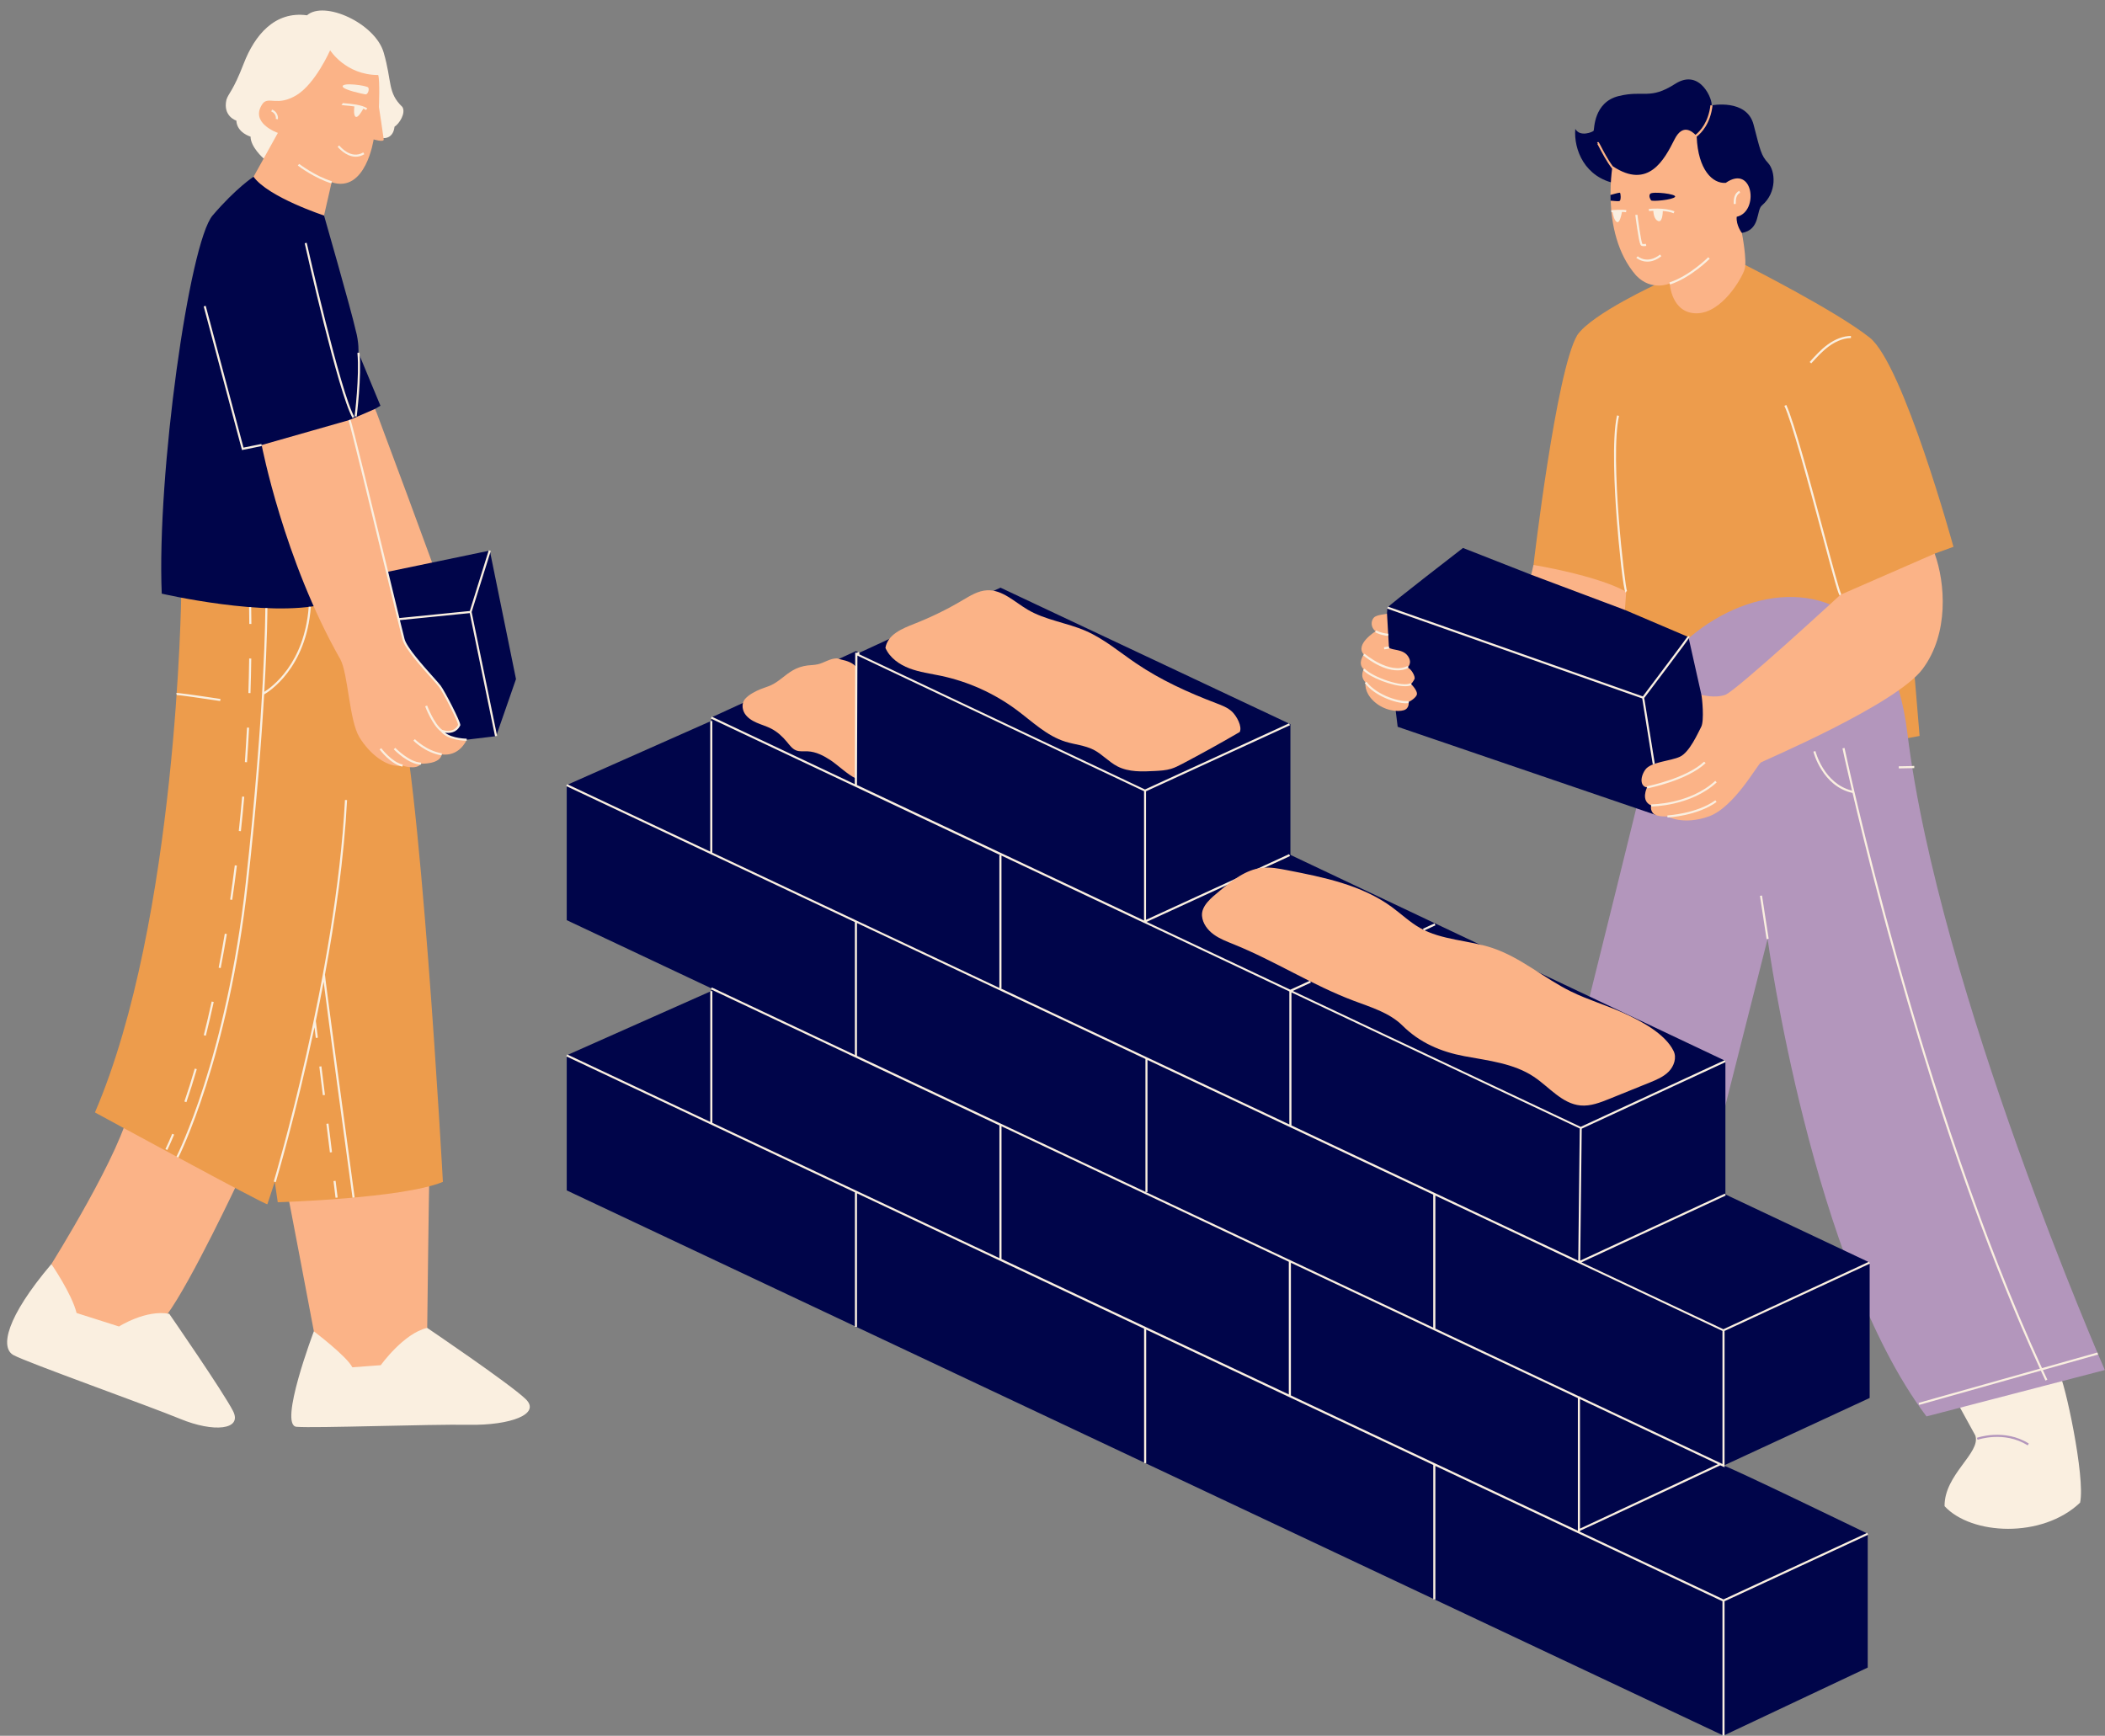
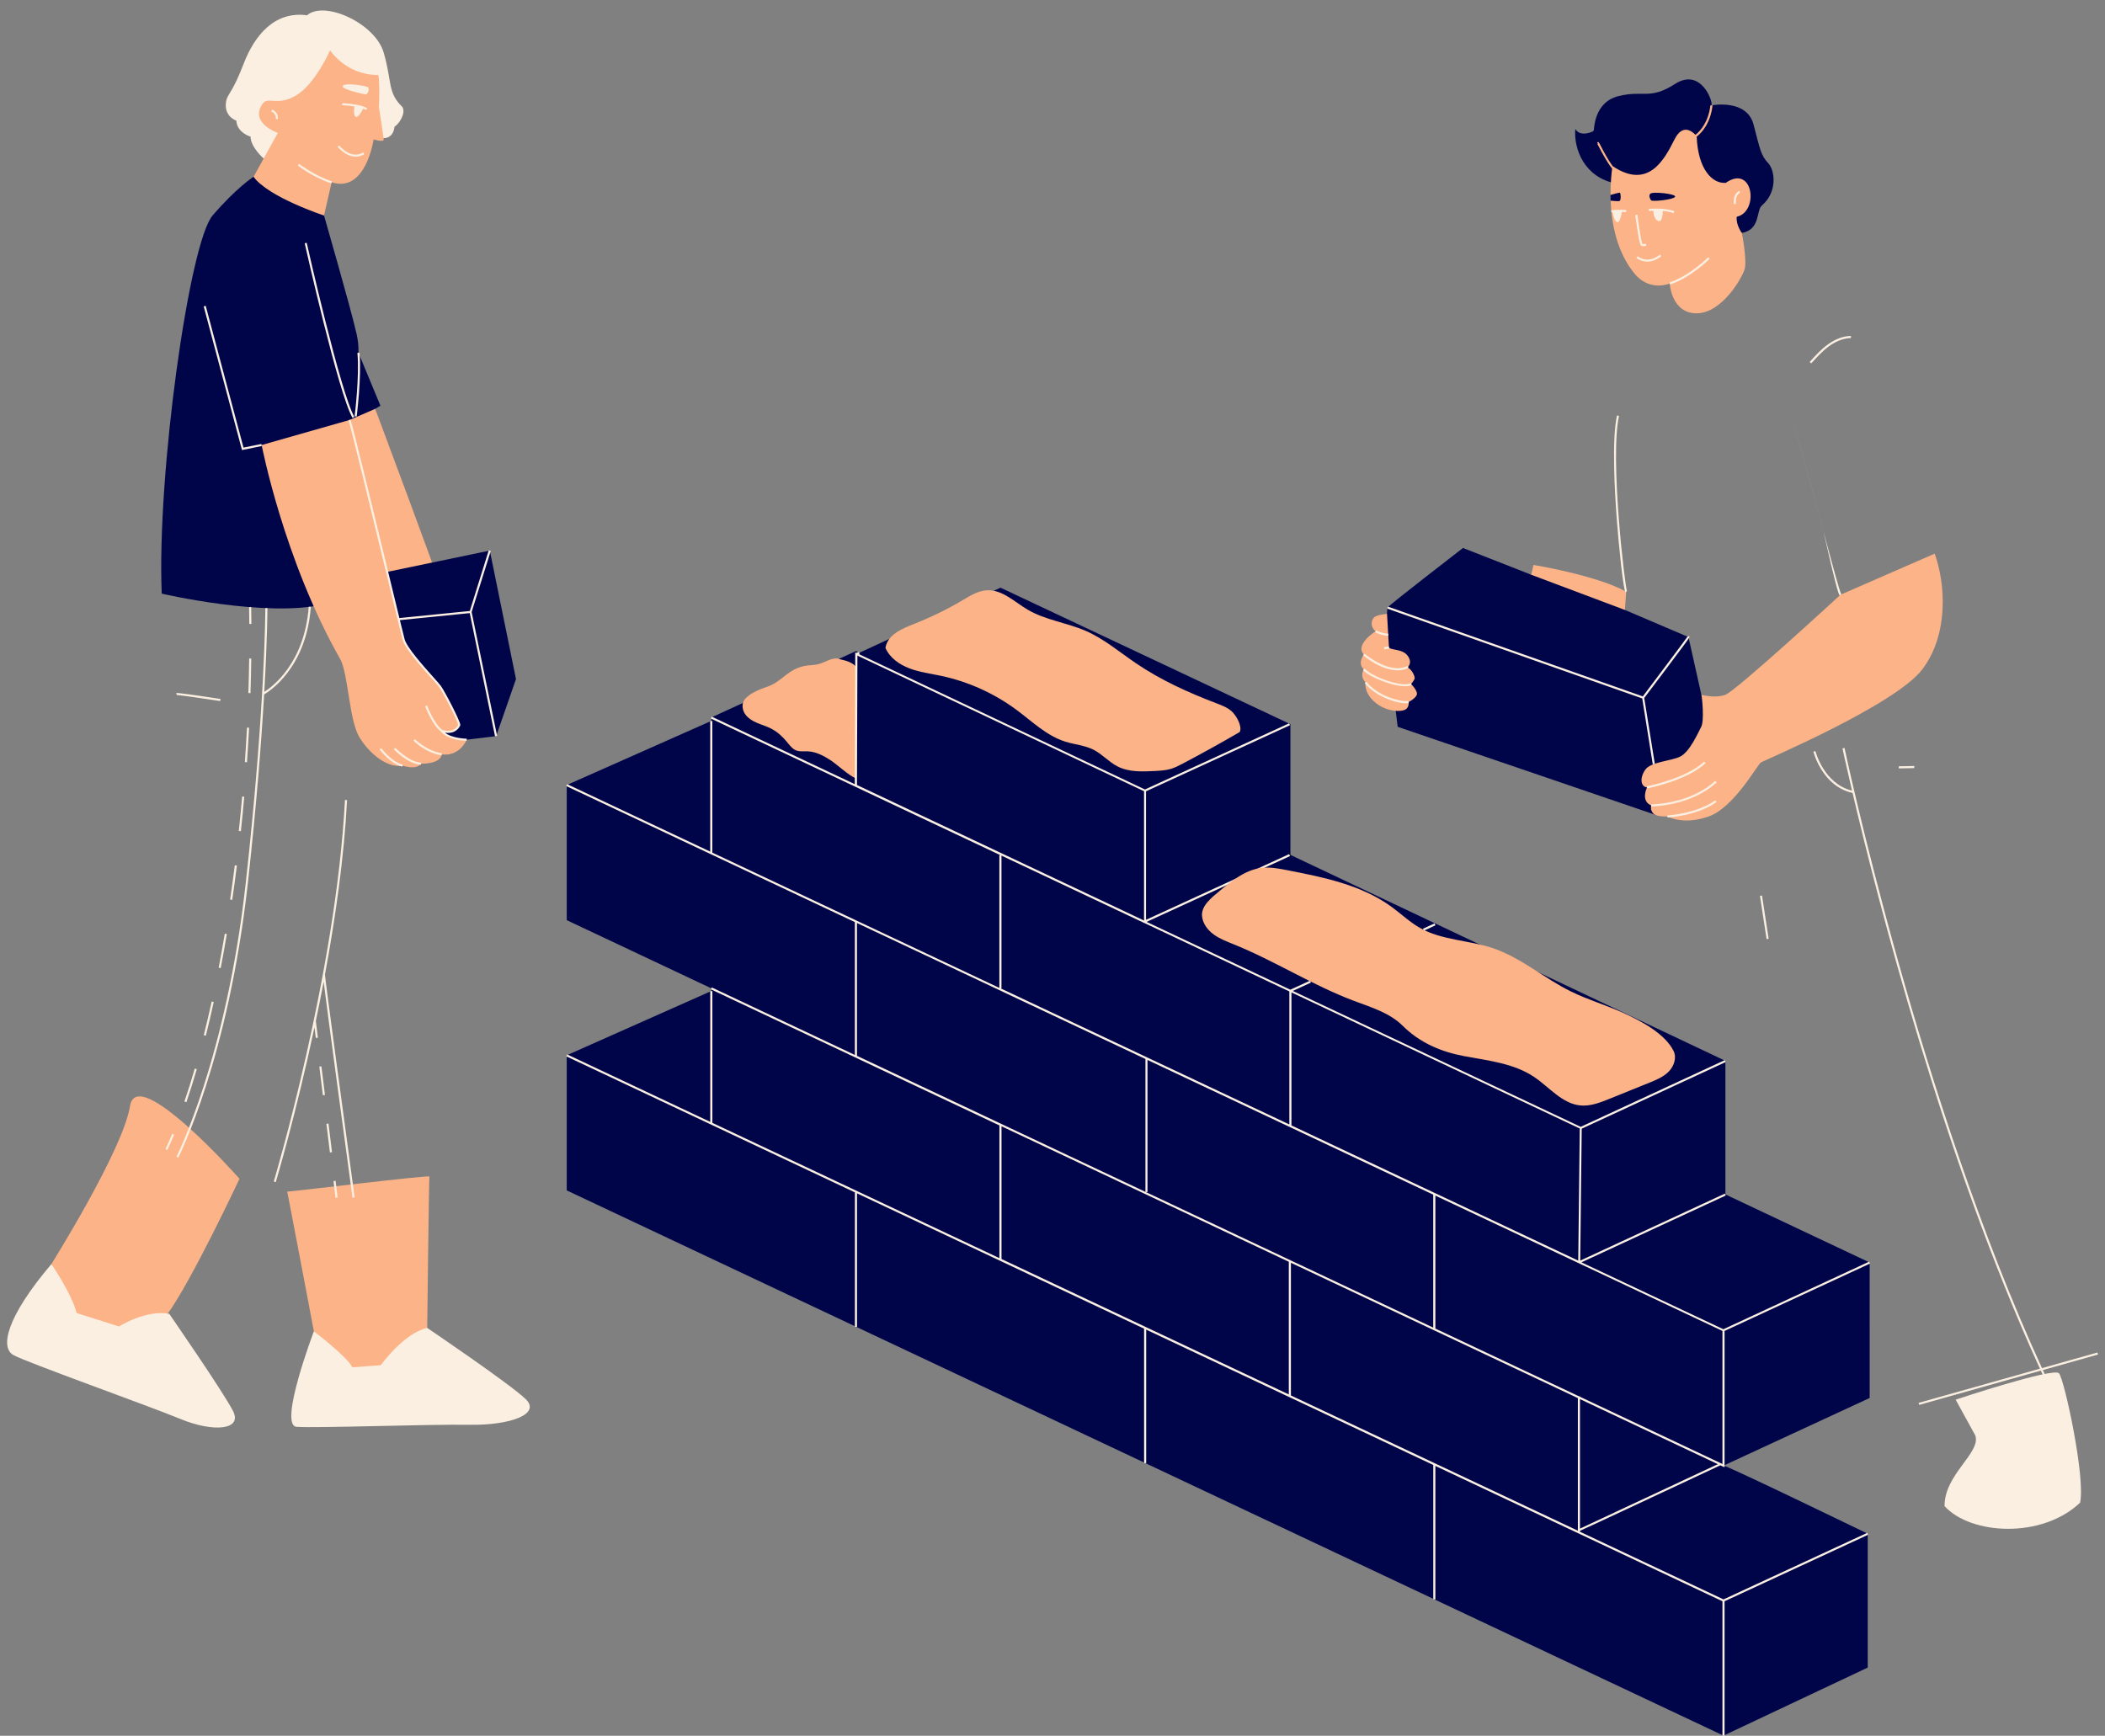
<svg xmlns="http://www.w3.org/2000/svg" fill="#000000" height="413" preserveAspectRatio="xMidYMid meet" version="1" viewBox="-1.7 -2.5 500.8 413.0" width="500.8" zoomAndPan="magnify">
  <rect x="-1.7" y="-2.5" width="500.8" height="413.0" fill="#808080" stroke="none" />
  <g id="change1_1">
    <path d="M72.97,314.26c0,0-6.31-33.4-6.36-33.24s33.97-4.01,33.85-3.58c-0.11,0.42-0.52,36.03-0.52,36.03 s2.08,21.34-11.3,16.46C75.27,325.04,72.97,314.26,72.97,314.26z M16.52,318.18c4.7,7.91,15.69-0.01,21.46-7.8 s17.3-32.41,17.3-32.41s-24.44-27.6-26.05-17.29s-18.71,37.6-18.71,37.6C11.05,298.31,11.82,310.27,16.52,318.18z" fill="#fbb387" />
  </g>
  <g id="change2_1">
    <path d="M493.17,355.04c-9.02,8.6-25.92,7.72-32.24,0.83c-0.08-7.57,8.7-12.67,7.32-16.81l-4.68-8.53 c0,0,23.33-7.76,24.59-6.27C489.44,325.75,494.49,349.08,493.17,355.04z M88.76,30.29c3.26,0.63,3.39-2.63,3.39-2.63 c1.14-0.7,2.77-3.27,1.88-4.71c-3.58-3.42-2.42-5.98-4.45-12.95C87.55,3.02,75.44-2.47,71.34,1.14 c-7.68-1.06-12.45,4.75-15.04,11.44c-2.58,6.69-3.58,6.98-4.13,8.65c-0.91,3.96,2.36,4.97,2.36,4.97c0.14,2.9,3.38,3.81,3.38,3.81 c0,2.45,3.01,5.11,3.01,5.11C65.76,38.08,85.5,29.67,88.76,30.29z M38.57,310.11c-5.55-1.07-11.96,3.01-11.96,3.01l-10.09-3.21 c-1.14-4.6-6-11.64-6-11.64c-10.8,12.75-12.22,19.9-9.01,21.66s31.81,11.94,39.7,15.19c7.88,3.25,14.82,2.63,12.54-1.87 C51.47,328.76,38.57,310.11,38.57,310.11z M99.94,313.46c-5.6,1.25-11.05,8.87-11.05,8.87l-6.76,0.5c-1.38-2.68-9.16-8.56-9.16-8.56 s-8.47,22.35-4.13,22.72c4.34,0.36,31.51-0.64,41.13-0.48s17.18-2.51,13.37-6.14C119.54,326.72,99.94,313.46,99.94,313.46z" fill="#faefe0" />
  </g>
  <g id="change3_1">
-     <path d="M74.38,130.93c0,0,12.33,15.71,18.04,30.95c5.71,15.24,11.25,116.83,11.25,116.83 c-9.6,3.98-39.29,4.85-39.29,4.85l-0.71-4.85c0,0-1.62,4.9-1.76,5.32c-0.14,0.42-41.02-21.84-41.02-21.84 c19.65-45.75,20.53-123.44,20.53-123.44L74.38,130.93z M370.28,149.45c0,0,26.41,26.59,41.81,27.57c15.4,0.98,42.9-4.41,42.9-4.41 l-2.05-24.68l5.65-18.71l4.46-1.61c0,0-11.93-43.39-19.91-49.76c-7.99-6.38-29.61-17.29-29.61-17.29l-20.75,4.38 c0,0-15.67,7.17-19.21,12.26c-5.05,8.4-10.43,54.71-10.43,54.71L370.28,149.45z" fill="#ed9c4c" />
-   </g>
+     </g>
  <g id="change4_1">
-     <path d="M499.06,323.48l-42.43,11.04c-27.31-36.26-37.8-113.62-37.8-113.62L389.7,335.79c0,0-38.8-4.22-37.64-5.26 c1.16-1.04,36.21-143.51,36.21-143.51c-13.77-38.88,56.38-76.28,63.81-15.14S499.06,323.48,499.06,323.48z M468.62,339.61l0.17,0.47 c0.06-0.02,6.3-2.21,11.92,1.32l0.27-0.42C475.15,337.31,468.69,339.59,468.62,339.61z" fill="#b396bc" />
-   </g>
+     </g>
  <g id="change5_1">
    <path d="M36.78,138.75c-1.19-28.34,6.54-83.47,12.1-89.98s9.74-9.22,9.74-9.22s5.28-0.13,6.6-0.7 c1.32-0.57,10.17,9.92,10.17,9.92s6.49,22.61,7.52,27.28c0.83,2.94,0.67,5.38,0.67,5.38l5.23,12.61l-1.25,0.73 c0,0,4.03,13.94-8.92,14.65s-3.25,31.85-3.25,31.85C61.68,144.54,36.78,138.75,36.78,138.75z" fill="#00054a" />
  </g>
  <g id="change1_2">
    <path d="M81.46,97.43l6.1-2.65c0,0,15.6,41.71,15.44,42.07c-0.16,0.36-13.15,14.97-19.53,2.95 S81.46,97.43,81.46,97.43z" fill="#fbb387" />
  </g>
  <g id="change5_2">
    <path d="M443.11,330.13l-34.77,16.1c0.46-0.21,34.31,16.2,34.31,16.2v31.85l-34.31,16.19L133.13,280.74v-32.15 l34.4-15.29v-0.64l-34.4-16.22v-32.15l34.4-15.26v-0.82l34.4-15.79l0.83,0.39l33.57-15.48l68.97,32.48v31.1l103.49,49.01v31.78 l34.32,16.2V330.13z M88.49,133.98c0,0,2.55,30.32,8.85,35.45c6.29,5.14,12.01,4.07,12.01,4.07l6.99-0.84l4.72-13.58l-6.23-30.58 L88.49,133.98z M382.84,41.18c-0.33,0.02-0.54,0.05-0.52,0.09c0.12,0.26-0.81,2.71-0.87,2.61l0.03,1.4c0,0,5.95,3.43,9.88,2.2 c0.98-0.31,1.51-0.84,1.74-1.48c7.54,3.44,16.99,7.39,19.6,6.93c4.52-0.8,3.35-5.45,4.82-6.58c3.61-3.11,3.15-8.19,1.44-10.05 s-1.85-2.95-3.47-9.16c-1.62-6.21-10-4.57-10-4.57c0.38-1.08-2.62-8.99-8.66-5.11c-6.04,3.87-7.4,1.43-13.41,2.89 c-6.01,1.46-5.8,7.96-5.97,8.25s-3.25,1.6-4.37-0.43C372.66,33.11,375.36,39.8,382.84,41.18z M328.76,153.6l2.06,16.83l61.51,21.01 c0,0,15.72-5.71,17.61-12.53c1.89-6.82-6.86-16.08-6.86-16.08L400,149.08l-15.12-6.45l-4.04-5.2l-18.25-3.18l-16.23-6.37 c0,0-17.94,13.85-17.98,14.21c-0.03,0.36-0.1,1.35-0.1,1.35s-2.65,5.09-2.47,7.99C326.01,154.34,328.76,153.6,328.76,153.6z" fill="#00054a" />
  </g>
  <g id="change1_3">
    <path d="M395.55,64.95c0,0,0.37,7.11,6.39,7.1c6.02-0.02,10.78-8.37,11.42-10.47s-0.65-8.64-0.65-8.64 s-1.42-1.84-1.23-3.86c5.4-1.19,3.94-12.63-2.61-8.07c-3.11,0.24-6.59-3.08-6.91-10.99c1.22-0.96,3.26-3.15,3.77-7.42l-0.5-0.06 c-0.48,4-2.4,6.12-3.55,7.04c-0.76-0.73-3.03-2.82-5,1.1c-2.4,4.78-6.21,12.02-14.68,6.38c-1.15-1.54-2.28-3.72-2.87-4.85 c-0.5-0.95-0.5-0.95-0.71-0.9l-0.19,0.25h0.26l0.01,0.02l-0.19,0.14c0.04,0.06,0.21,0.38,0.39,0.72c0.63,1.21,1.87,3.59,3.14,5.19 c-0.14,1.05-0.4,3.34-0.38,6.25c0.02,0.01,0.03,0,0.03,0s1.95-0.57,2.18-0.53c0.23,0.04,0.31,1.68,0,1.93 c-0.31,0.25-1.97-0.1-2.18,0c0.21,5.47,1.5,12.56,6.06,17.77C391.22,66.9,395.55,64.95,395.55,64.95z M391.11,45.17 c-0.24-0.34-0.62-1.06-0.21-1.56c0.51-0.62,6.45,0.03,5.9,0.74S391.35,45.5,391.11,45.17z M334.01,160.26c0,0,1.81,1.75,1.31,2.68 c-0.5,0.93-1.9,1.59-1.9,1.59s0.28,1.52-1.15,1.96s-4.65,0.15-7.11-2.12s-1.99-4.51-1.99-4.51c-1.47-1.48-0.41-3.1-0.41-3.1 c-1.6-1.42,0-3.53,0-3.53c-2.2-2.44,2.81-5.52,2.81-5.52c-1.18-0.89-1.17-2.46-0.41-3.26c0.76-0.8,3.14-0.74,3.12-1 c-0.01-0.25,0.47,8.15,0.47,8.15c0.8,0.68,3.31,0.28,4.51,2.01c1.19,1.73-0.13,2.73-0.13,2.73c0.87,0.19,1.97,2.13,1.69,2.73 C334.56,159.65,334.01,160.26,334.01,160.26z M455.69,156.7c-6.34,8.47-37.54,21.68-38.43,22.2c-0.89,0.53-6.36,10.72-12.45,12.87 c-6.09,2.15-9.82-0.01-9.82-0.01s-2.56,0.16-3.36-0.71c-0.81-0.86-0.5-1.91-0.5-1.91c-2.59-1.09-0.98-4.29-0.98-4.29 c-1.54-0.17-1.77-2.22-0.46-4.16c1.31-1.94,6.01-2.07,8.29-3.14c2.29-1.07,4.28-5.65,5.05-7.1c0.77-1.44,0.22-7.07,0.04-7.63 c0,0,3.15,0.9,5.7,0c2.54-0.9,27.39-23.8,27.39-23.8l22.42-9.79C461.1,136.19,462.03,148.23,455.69,156.7z M363.13,131.92 c0,0,15.01,2.44,22.06,6.37l-0.31,4.34l-22.29-8.38L363.13,131.92z M75.39,48.78c0,0-13.23-4.34-16.77-9.22l5.79-10.44 c0,0-6.93-2.37-3.58-7.02c1.42-1.7,3.45,0.78,7.98-1.94c4.53-2.72,8.03-10.7,8.03-10.7s3.69,5.89,11.44,5.89 c0.43,1.3,0.17,7.61,0.17,7.61s1.07,6.95,1.14,7.71c0.07,0.76-2.4,0-2.4,0s-1.85,12.87-9.99,10.2L75.39,48.78z M109.35,173.51 c-2.12,4.33-5.96,3.48-5.96,3.48c-0.34,2.4-4.91,2.22-4.91,2.22c-1.13,1.63-4.4,0.46-4.4,0.46c-3.64,0.64-7.92-2.83-10.31-6.82 c-2.39-3.98-2.63-14.97-4.49-18.46c-13.48-23.67-18.73-51-18.73-51l20.91-5.96c0.65,1.53,12.1,49.39,12.87,52.22 c0.77,2.82,7.62,9.77,8.65,11.18s4.59,8.34,4.61,9.18c-1.23,2.53-4.19,1.37-4.19,1.37C105.02,173.53,109.35,173.51,109.35,173.51z M202.04,156.26l-0.11,26.46c-1.8-0.77-4.43-3.29-6.07-4.36c-1.64-1.07-3.45-2.01-5.41-2.09c-0.92-0.04-1.89,0.12-2.74-0.22 c-0.93-0.37-1.54-1.24-2.18-2.01c-1.05-1.28-2.29-2.42-3.77-3.18c-1.1-0.56-2.29-0.9-3.42-1.39c-1.13-0.49-2.23-1.18-2.88-2.23 c-0.64-1.05-0.71-2.53,0.11-3.45c0.96-1.07,2.46-1.82,3.79-2.36c0.78-0.32,1.6-0.54,2.37-0.89c1.92-0.88,3.39-2.53,5.24-3.57 c1.06-0.6,2.23-0.98,3.43-1.13c0.84-0.1,1.69-0.1,2.51-0.29c1.52-0.36,2.88-1.4,4.44-1.39c0.38,0,0.66,0.17,1.03,0.26 C199.75,154.72,201.21,155.16,202.04,156.26z" fill="#fbb387" />
  </g>
  <g id="change2_2">
-     <path d="M390.61,47.72l-0.05-0.5c0.15-0.02,3.72-0.4,6.11,0.56l-0.19,0.46c-0.77-0.31-1.69-0.47-2.58-0.54 c-0.02,0.73-0.16,2.79-1.13,2.39c-0.94-0.38-1.1-1.86-1.13-2.44C391.03,47.68,390.62,47.72,390.61,47.72z M381.96,47.99 c0.09,0.56,0.39,2.02,1.02,2.34c0.67,0.33,1.08-1.74,1.2-2.41c0.38,0.01,0.72,0.03,0.96,0.08l0.1-0.49c-0.98-0.21-3.5-0.01-3.61,0 l0.04,0.5C381.68,48.01,381.79,48,381.96,47.99z M389.36,56.07c0.23,0,0.46-0.04,0.61-0.06l-0.1-0.49 c-0.35,0.07-0.76,0.07-0.82,0.03l-0.04-0.08c-0.29-0.46-1.11-6.38-1.15-6.87l-0.5,0.04c0,0.06,0.79,6.27,1.22,7.08 C388.68,55.99,389.02,56.07,389.36,56.07z M387.59,58.85c0.02,0.01,1.04,0.9,2.63,0.9c0.94,0,2.08-0.31,3.33-1.29l-0.31-0.39 c-3.02,2.37-5.22,0.49-5.31,0.41L387.59,58.85z M395.63,65.19c5-1.66,9.39-6.08,9.43-6.13l-0.36-0.35c-0.04,0.04-4.35,4.38-9.23,6 L395.63,65.19z M411.41,44.45c0.16-0.52,0.48-0.92,0.88-1.08l-0.19-0.46c-0.53,0.22-0.96,0.73-1.16,1.4 c-0.17,0.57-0.18,1.15-0.18,1.72l0.5,0C411.26,45.49,411.26,44.95,411.41,44.45z M333.4,156.41l-0.22-0.45 c-4.27,2.14-10.19-2.88-10.25-2.93l-0.33,0.38c0.21,0.18,4.22,3.59,8.18,3.59C331.68,157,332.56,156.83,333.4,156.41z M334.14,160.48l-0.25-0.43c-1.88,1.08-9.06-1.43-10.94-3.46l-0.37,0.34c1.67,1.8,7.04,3.85,10.03,3.85 C333.25,160.78,333.78,160.69,334.14,160.48z M323.38,159.7l-0.39,0.31c2.42,3.13,7.35,4.82,9.81,4.82c0.26,0,0.49-0.02,0.68-0.06 l-0.09-0.49C331.7,164.6,326.05,163.15,323.38,159.7z M327.63,152l1.16-0.17l-0.07-0.5l-1.16,0.17L327.63,152z M328.61,148.31 c-1.89-0.19-2.89-0.81-2.9-0.82l-0.27,0.42c0.04,0.03,1.1,0.69,3.11,0.9L328.61,148.31z M403.74,178.72 c-4.27,4.02-13.53,5.86-13.63,5.88l0.1,0.49c0.39-0.08,9.5-1.89,13.87-6.01L403.74,178.72z M391.14,188.89l0,0.5c0,0,0,0,0,0 c0.25,0,9.41-0.06,15.58-5.73l-0.34-0.37C400.35,188.84,391.37,188.89,391.14,188.89C391.14,188.89,391.14,188.89,391.14,188.89z M395.01,192.01c0.29-0.01,7.13-0.39,11.68-3.69l-0.29-0.4c-4.43,3.21-11.35,3.59-11.42,3.6L395.01,192.01z M391.51,179.35 l0.49-0.08l-2.52-15.69c0.41-0.54,2.88-3.82,5.36-7.12c3.82-5.09,5.01-6.68,5.32-7.23l0.02,0.02l-0.02-0.03 c0.14-0.25,0.09-0.29,0.03-0.35l-0.35,0.01l0.17,0.18l0,0l-0.21-0.12c-0.24,0.42-7.67,10.29-10.66,14.26l-60.65-21.37l-0.17,0.47 l60.68,21.38L391.51,179.35z M383,96.35c-1.25,5.61-0.57,17.84-0.06,24.62c0.46,6.13,1.57,17.24,2.13,17.54l0.15-0.29l0.16-0.08 c-0.47-0.91-4.13-31.65-1.9-41.69L383,96.35z M436.02,139.22l0.32-0.38c-0.35-0.47-2.21-7.4-4.17-14.73 c-3.17-11.83-7.13-26.55-8.9-30.26l-0.45,0.22c1.75,3.67,5.7,18.37,8.87,30.17C434.83,135.99,435.67,138.98,436.02,139.22z M433.39,79.92c1.21-0.89,3.1-1.95,5.27-1.99l-0.01-0.5c-1.82,0.03-3.75,0.75-5.56,2.08c-1.61,1.18-2.95,2.67-4.25,4.12l0.37,0.33 C430.5,82.55,431.83,81.07,433.39,79.92z M419.08,220.87l-1.58-10.29l-0.49,0.08l1.58,10.29L419.08,220.87z M497.44,319.79 l-0.14-0.48l-13.19,3.72c-29.17-63.56-46.8-146.72-46.98-147.57l-0.49,0.1c0.04,0.17,0.81,3.82,2.27,10.06 c-6.72-1.64-8.69-9.32-8.7-9.4l-0.49,0.12c0.02,0.08,2.1,8.26,9.32,9.83c5.75,24.52,21.57,86.83,44.58,136.99l-28.87,8.14l0.14,0.48 l28.94-8.16c0.36,0.79,0.73,1.58,1.1,2.37l0.45-0.21c-0.36-0.76-0.71-1.53-1.06-2.29L497.44,319.79z M453.72,180.26l0.01-0.5 l-0.38-0.03l0,0.04l-3.32,0.06l0.01,0.5L453.72,180.26z M85.22,19.95c0.58,0.1,1.03-1.18,0.67-1.64c-0.36-0.46-6.31-1.3-6.06-0.21 C80.02,18.9,84.64,19.85,85.22,19.95z M63.92,25.8l0.49,0.08c0.15-0.98-0.46-1.99-1.4-2.31l-0.16,0.47 C63.55,24.27,64.03,25.07,63.92,25.8z M80.34,22.58c0.53,0.04,1.39,0.12,2.27,0.25c-0.08,0.6-0.22,2.16,0.32,2.46 c0.54,0.3,1.47-1.32,1.8-1.94c0.25,0.1,0.48,0.2,0.66,0.33l0.28-0.41c-1.26-0.86-3.99-1.08-5.29-1.19c-0.24-0.02-0.5-0.04-0.55-0.05 l-0.08,0.23l-0.21,0.14C79.62,22.52,79.66,22.52,80.34,22.58z M82.94,34.79c0.65,0,1.34-0.17,2.04-0.6l-0.26-0.43 c-2.92,1.8-5.6-1.51-5.71-1.65l-0.39,0.31C78.64,32.45,80.52,34.79,82.94,34.79z M77.27,40.63c-4.02-1.23-7.75-4.11-7.79-4.13 l-0.17,0.19l-0.17,0.19c0.31,0.28,4.12,3.05,7.97,4.24L77.27,40.63z M70.79,55.38c0.33,1.46,8.03,35.72,11.38,41.56l0.43-0.25 c-3.31-5.78-11.25-41.07-11.33-41.42L70.79,55.38z M83.16,96.61c0.01-0.09,1.2-9.57,0.67-15.2l-0.5,0.05 c0.53,5.58-0.65,15-0.66,15.09L83.16,96.61z M60.59,103.63l-0.1-0.49l-4.26,0.86l-8.99-33.73l-0.48,0.13l9.11,34.18L60.59,103.63z M74.27,251.28l0.84,6.81l0.5-0.06l-0.84-6.81L74.27,251.28z M75.95,264.9l0.84,6.81l0.5-0.06l-0.84-6.81L75.95,264.9z M77.64,278.52l0.49,3.97l0.5-0.06l-0.49-3.97L77.64,278.52z M75.59,229.5c2.48-13.36,4.57-27.93,5.28-41.63l-0.5-0.03 c-2.13,41.24-16.79,90.3-16.94,90.79l0.48,0.14c0.08-0.28,4.75-15.89,9.21-36.85l0.31,2.54l0.5-0.06l-0.49-3.97l0,0 c0.63-3.02,1.26-6.14,1.86-9.34c0.95,7.74,5.39,40.48,6.87,51.39l0.5-0.07c-2.43-17.95-7.04-52.11-7.05-52.92L75.59,229.5z M37.66,270.91l0.45,0.21c0.54-1.15,1.09-2.38,1.62-3.66l-0.46-0.19C38.75,268.54,38.2,269.77,37.66,270.91z M47.27,243.93 c0.65-2.58,1.28-5.28,1.88-8.02l-0.49-0.11c-0.6,2.74-1.23,5.43-1.88,8.01L47.27,243.93z M42.65,259.75 c0.84-2.47,1.68-5.11,2.47-7.86l-0.48-0.14c-0.79,2.74-1.62,5.38-2.47,7.84L42.65,259.75z M56.56,178.83l0.5,0.04 c0.19-2.73,0.36-5.49,0.5-8.22l-0.5-0.03C56.91,173.35,56.75,176.11,56.56,178.83z M53.55,211.61c0.39-2.69,0.77-5.43,1.11-8.16 l-0.5-0.06c-0.34,2.72-0.72,5.46-1.11,8.15L53.55,211.61z M55.61,195.27c0.29-2.7,0.56-5.45,0.8-8.2l-0.5-0.04 c-0.24,2.74-0.51,5.49-0.8,8.19L55.61,195.27z M58.08,154.19l-0.5-0.01c-0.04,2.71-0.1,5.47-0.19,8.22l0.5,0.02 C57.98,159.67,58.05,156.9,58.08,154.19z M50.81,227.84c0.51-2.64,1-5.37,1.46-8.1l-0.49-0.08c-0.46,2.73-0.95,5.45-1.46,8.09 L50.81,227.84z M58.06,141.96l-0.5,0.01c0.02,1.33,0.04,2.66,0.05,4l0.5,0C58.1,144.63,58.08,143.29,58.06,141.96z M50.68,164.3 l0.08-0.49c-6.76-1.03-10.31-1.5-10.53-1.41l0.14,0.48C40.8,162.84,46.77,163.71,50.68,164.3z M72.25,141.9l-0.5-0.04 c-1.01,13.55-8.79,19.14-10.57,20.25c0.74-12.92,0.74-19.79,0.74-19.91l-0.5,0c0,0.23-0.01,23.39-4.64,65.26 c-4.62,41.83-16.39,65.02-16.5,65.25l0.44,0.23c0.12-0.23,11.92-23.49,16.56-65.42c2.08-18.85,3.23-33.9,3.86-44.79 C62.18,162.13,71.15,156.6,72.25,141.9z M96.65,173.72c0.12,0.12,2.87,2.9,6.7,3.51l0.08-0.49c-3.67-0.58-6.4-3.34-6.43-3.37 L96.65,173.72z M92.34,175.44l-0.36,0.35c0.14,0.15,3.5,3.59,6.49,3.66l0.01-0.5C95.7,178.89,92.38,175.48,92.34,175.44z M89.01,175.52l-0.4,0.3c0.11,0.14,2.64,3.5,5.42,4.09l0.1-0.49C91.53,178.87,89.03,175.56,89.01,175.52z M115.06,128.58l-0.48-0.15 l-4.51,14.45l-16.75,1.68c-0.69-2.83-1.61-6.62-2.64-10.87c-3.82-15.75-8.57-35.35-9-36.36l-0.46,0.2 c0.41,0.97,5.36,21.38,8.97,36.28c2.02,8.32,3.61,14.9,3.88,15.9c0.58,2.12,4.35,6.33,6.84,9.12c0.88,0.99,1.58,1.77,1.85,2.14 c1.11,1.53,4.4,8.04,4.55,8.99c-1.08,2.1-3.5,1.31-3.81,1.2c-1.94-1.44-3.56-5.73-3.58-5.78l-0.47,0.18c0.07,0.18,1.69,4.48,3.75,6 c1.67,2.15,5.82,2.2,6.12,2.2c0,0,0.01,0,0.01,0l0-0.5c-0.05-0.01-3.35-0.01-5.16-1.43c1.05,0.16,2.74,0.09,3.62-1.71l0.03-0.05 l0-0.06c-0.02-0.96-3.66-7.96-4.65-9.33c-0.28-0.39-0.99-1.18-1.88-2.18c-2.31-2.59-6.18-6.91-6.73-8.92 c-0.12-0.46-0.53-2.1-1.12-4.53l16.62-1.67l6.02,29.33l0.49-0.1l-6.06-29.49L115.06,128.58z M408.23,346.46l-0.7-0.33l0.02,0.04 l-16.75,7.84c-12.42,5.81-15.7,7.34-16.61,7.72v0.23l34.15,16.1l34.2-15.84l0.21,0.45l-34.16,15.83v31.99h-0.5v-31.99l-68.3-32.2 v31.76h-0.5v-31.99l-68.3-32.2v31.76h-0.5v-31.98h0.03l-68.33-32.21v31.76h-0.5v-31.99l-68.66-32.37l0.21-0.45l34.04,16.05v-31.12 h0.5v31.35l68.29,32.19v-31.58l-68.64-32.38l0.21-0.45l34.04,16.06v-31.61l-68.66-32.37l0.21-0.45l34.04,16.05v-31.08h0.5v31.32 l68.29,32.19v-31.57h0.27l-68.92-32.53l0.21-0.45l34.04,16.07l0.11-31.35l0.26,0.12l0.61-0.24l0.18,0.46l-0.18,0.07l68.06,32.21 l34.29-15.74l0.21,0.45l-34.25,15.72v30.58l34.05-15.63l0.21,0.46l-34.12,15.66l34.19,16.14l4.69-2.15l0.21,0.46l-4.31,1.98 l68.5,32.34l34.29-15.88l0.21,0.45l-34.26,15.87l-0.36,31.39l34.41-15.94l0.21,0.45l-34.33,15.9l33.77,15.92L443,297.69l0.21,0.45 l-34.62,16.04v32.44L408.23,346.46z M373.69,330.16l-68.27-32.2v31.57l68.27,32.18V330.16z M339.28,313.39v-31.64l-67.98-32.05 v31.43h-0.41L339.28,313.39z M373.78,297.45l0.36-31.44l-68.59-32.38v31.65L373.78,297.45z M202.09,184.24l68.39,32.29v-30.77 l-68.19-32.27l-0.11,30.76L202.09,184.24z M236.32,232.65l68.73,32.4V233.4l-34.53-16.3l-0.04,0.02v-0.03l-33.92-16.01v31.58H236.32 z M202.18,248.72l68.63,32.37v-31.62l-68.63-32.35V248.72z M236.57,297.07l68.35,32.22v-31.57l-68.35-32.24V297.07z M407,345.88 l-32.81-15.48v30.82C377.49,359.68,403.76,347.39,407,345.88z M408.09,345.84v-31.66l-68.3-32.2v31.64l34.2,16.13h0.2v0.09 L408.09,345.84z M337.05,218.94l2.76-1.27l-0.21-0.46l-2.76,1.27L337.05,218.94z" fill="#faefe0" />
+     <path d="M390.61,47.72l-0.05-0.5c0.15-0.02,3.72-0.4,6.11,0.56l-0.19,0.46c-0.77-0.31-1.69-0.47-2.58-0.54 c-0.02,0.73-0.16,2.79-1.13,2.39c-0.94-0.38-1.1-1.86-1.13-2.44C391.03,47.68,390.62,47.72,390.61,47.72z M381.96,47.99 c0.09,0.56,0.39,2.02,1.02,2.34c0.67,0.33,1.08-1.74,1.2-2.41c0.38,0.01,0.72,0.03,0.96,0.08l0.1-0.49c-0.98-0.21-3.5-0.01-3.61,0 l0.04,0.5C381.68,48.01,381.79,48,381.96,47.99z M389.36,56.07c0.23,0,0.46-0.04,0.61-0.06l-0.1-0.49 c-0.35,0.07-0.76,0.07-0.82,0.03l-0.04-0.08c-0.29-0.46-1.11-6.38-1.15-6.87l-0.5,0.04c0,0.06,0.79,6.27,1.22,7.08 C388.68,55.99,389.02,56.07,389.36,56.07z M387.59,58.85c0.02,0.01,1.04,0.9,2.63,0.9c0.94,0,2.08-0.31,3.33-1.29l-0.31-0.39 c-3.02,2.37-5.22,0.49-5.31,0.41L387.59,58.85z M395.63,65.19c5-1.66,9.39-6.08,9.43-6.13l-0.36-0.35c-0.04,0.04-4.35,4.38-9.23,6 L395.63,65.19z M411.41,44.45c0.16-0.52,0.48-0.92,0.88-1.08l-0.19-0.46c-0.53,0.22-0.96,0.73-1.16,1.4 c-0.17,0.57-0.18,1.15-0.18,1.72l0.5,0C411.26,45.49,411.26,44.95,411.41,44.45z M333.4,156.41l-0.22-0.45 c-4.27,2.14-10.19-2.88-10.25-2.93l-0.33,0.38c0.21,0.18,4.22,3.59,8.18,3.59C331.68,157,332.56,156.83,333.4,156.41z M334.14,160.48l-0.25-0.43c-1.88,1.08-9.06-1.43-10.94-3.46l-0.37,0.34c1.67,1.8,7.04,3.85,10.03,3.85 C333.25,160.78,333.78,160.69,334.14,160.48z M323.38,159.7l-0.39,0.31c2.42,3.13,7.35,4.82,9.81,4.82c0.26,0,0.49-0.02,0.68-0.06 l-0.09-0.49C331.7,164.6,326.05,163.15,323.38,159.7z M327.63,152l1.16-0.17l-0.07-0.5l-1.16,0.17L327.63,152z M328.61,148.31 c-1.89-0.19-2.89-0.81-2.9-0.82l-0.27,0.42c0.04,0.03,1.1,0.69,3.11,0.9L328.61,148.31z M403.74,178.72 c-4.27,4.02-13.53,5.86-13.63,5.88l0.1,0.49c0.39-0.08,9.5-1.89,13.87-6.01L403.74,178.72z M391.14,188.89l0,0.5c0,0,0,0,0,0 c0.25,0,9.41-0.06,15.58-5.73l-0.34-0.37C400.35,188.84,391.37,188.89,391.14,188.89C391.14,188.89,391.14,188.89,391.14,188.89z M395.01,192.01c0.29-0.01,7.13-0.39,11.68-3.69l-0.29-0.4c-4.43,3.21-11.35,3.59-11.42,3.6L395.01,192.01z M391.51,179.35 l0.49-0.08l-2.52-15.69c0.41-0.54,2.88-3.82,5.36-7.12c3.82-5.09,5.01-6.68,5.32-7.23l0.02,0.02l-0.02-0.03 c0.14-0.25,0.09-0.29,0.03-0.35l-0.35,0.01l0.17,0.18l0,0l-0.21-0.12c-0.24,0.42-7.67,10.29-10.66,14.26l-60.65-21.37l-0.17,0.47 l60.68,21.38L391.51,179.35z M383,96.35c-1.25,5.61-0.57,17.84-0.06,24.62c0.46,6.13,1.57,17.24,2.13,17.54l0.15-0.29l0.16-0.08 c-0.47-0.91-4.13-31.65-1.9-41.69L383,96.35z M436.02,139.22l0.32-0.38c-0.35-0.47-2.21-7.4-4.17-14.73 c-3.17-11.83-7.13-26.55-8.9-30.26c1.75,3.67,5.7,18.37,8.87,30.17C434.83,135.99,435.67,138.98,436.02,139.22z M433.39,79.92c1.21-0.89,3.1-1.95,5.27-1.99l-0.01-0.5c-1.82,0.03-3.75,0.75-5.56,2.08c-1.61,1.18-2.95,2.67-4.25,4.12l0.37,0.33 C430.5,82.55,431.83,81.07,433.39,79.92z M419.08,220.87l-1.58-10.29l-0.49,0.08l1.58,10.29L419.08,220.87z M497.44,319.79 l-0.14-0.48l-13.19,3.72c-29.17-63.56-46.8-146.72-46.98-147.57l-0.49,0.1c0.04,0.17,0.81,3.82,2.27,10.06 c-6.72-1.64-8.69-9.32-8.7-9.4l-0.49,0.12c0.02,0.08,2.1,8.26,9.32,9.83c5.75,24.52,21.57,86.83,44.58,136.99l-28.87,8.14l0.14,0.48 l28.94-8.16c0.36,0.79,0.73,1.58,1.1,2.37l0.45-0.21c-0.36-0.76-0.71-1.53-1.06-2.29L497.44,319.79z M453.72,180.26l0.01-0.5 l-0.38-0.03l0,0.04l-3.32,0.06l0.01,0.5L453.72,180.26z M85.22,19.95c0.58,0.1,1.03-1.18,0.67-1.64c-0.36-0.46-6.31-1.3-6.06-0.21 C80.02,18.9,84.64,19.85,85.22,19.95z M63.92,25.8l0.49,0.08c0.15-0.98-0.46-1.99-1.4-2.31l-0.16,0.47 C63.55,24.27,64.03,25.07,63.92,25.8z M80.34,22.58c0.53,0.04,1.39,0.12,2.27,0.25c-0.08,0.6-0.22,2.16,0.32,2.46 c0.54,0.3,1.47-1.32,1.8-1.94c0.25,0.1,0.48,0.2,0.66,0.33l0.28-0.41c-1.26-0.86-3.99-1.08-5.29-1.19c-0.24-0.02-0.5-0.04-0.55-0.05 l-0.08,0.23l-0.21,0.14C79.62,22.52,79.66,22.52,80.34,22.58z M82.94,34.79c0.65,0,1.34-0.17,2.04-0.6l-0.26-0.43 c-2.92,1.8-5.6-1.51-5.71-1.65l-0.39,0.31C78.64,32.45,80.52,34.79,82.94,34.79z M77.27,40.63c-4.02-1.23-7.75-4.11-7.79-4.13 l-0.17,0.19l-0.17,0.19c0.31,0.28,4.12,3.05,7.97,4.24L77.27,40.63z M70.79,55.38c0.33,1.46,8.03,35.72,11.38,41.56l0.43-0.25 c-3.31-5.78-11.25-41.07-11.33-41.42L70.79,55.38z M83.16,96.61c0.01-0.09,1.2-9.57,0.67-15.2l-0.5,0.05 c0.53,5.58-0.65,15-0.66,15.09L83.16,96.61z M60.59,103.63l-0.1-0.49l-4.26,0.86l-8.99-33.73l-0.48,0.13l9.11,34.18L60.59,103.63z M74.27,251.28l0.84,6.81l0.5-0.06l-0.84-6.81L74.27,251.28z M75.95,264.9l0.84,6.81l0.5-0.06l-0.84-6.81L75.95,264.9z M77.64,278.52l0.49,3.97l0.5-0.06l-0.49-3.97L77.64,278.52z M75.59,229.5c2.48-13.36,4.57-27.93,5.28-41.63l-0.5-0.03 c-2.13,41.24-16.79,90.3-16.94,90.79l0.48,0.14c0.08-0.28,4.75-15.89,9.21-36.85l0.31,2.54l0.5-0.06l-0.49-3.97l0,0 c0.63-3.02,1.26-6.14,1.86-9.34c0.95,7.74,5.39,40.48,6.87,51.39l0.5-0.07c-2.43-17.95-7.04-52.11-7.05-52.92L75.59,229.5z M37.66,270.91l0.45,0.21c0.54-1.15,1.09-2.38,1.62-3.66l-0.46-0.19C38.75,268.54,38.2,269.77,37.66,270.91z M47.27,243.93 c0.65-2.58,1.28-5.28,1.88-8.02l-0.49-0.11c-0.6,2.74-1.23,5.43-1.88,8.01L47.27,243.93z M42.65,259.75 c0.84-2.47,1.68-5.11,2.47-7.86l-0.48-0.14c-0.79,2.74-1.62,5.38-2.47,7.84L42.65,259.75z M56.56,178.83l0.5,0.04 c0.19-2.73,0.36-5.49,0.5-8.22l-0.5-0.03C56.91,173.35,56.75,176.11,56.56,178.83z M53.55,211.61c0.39-2.69,0.77-5.43,1.11-8.16 l-0.5-0.06c-0.34,2.72-0.72,5.46-1.11,8.15L53.55,211.61z M55.61,195.27c0.29-2.7,0.56-5.45,0.8-8.2l-0.5-0.04 c-0.24,2.74-0.51,5.49-0.8,8.19L55.61,195.27z M58.08,154.19l-0.5-0.01c-0.04,2.71-0.1,5.47-0.19,8.22l0.5,0.02 C57.98,159.67,58.05,156.9,58.08,154.19z M50.81,227.84c0.51-2.64,1-5.37,1.46-8.1l-0.49-0.08c-0.46,2.73-0.95,5.45-1.46,8.09 L50.81,227.84z M58.06,141.96l-0.5,0.01c0.02,1.33,0.04,2.66,0.05,4l0.5,0C58.1,144.63,58.08,143.29,58.06,141.96z M50.68,164.3 l0.08-0.49c-6.76-1.03-10.31-1.5-10.53-1.41l0.14,0.48C40.8,162.84,46.77,163.71,50.68,164.3z M72.25,141.9l-0.5-0.04 c-1.01,13.55-8.79,19.14-10.57,20.25c0.74-12.92,0.74-19.79,0.74-19.91l-0.5,0c0,0.23-0.01,23.39-4.64,65.26 c-4.62,41.83-16.39,65.02-16.5,65.25l0.44,0.23c0.12-0.23,11.92-23.49,16.56-65.42c2.08-18.85,3.23-33.9,3.86-44.79 C62.18,162.13,71.15,156.6,72.25,141.9z M96.65,173.72c0.12,0.12,2.87,2.9,6.7,3.51l0.08-0.49c-3.67-0.58-6.4-3.34-6.43-3.37 L96.65,173.72z M92.34,175.44l-0.36,0.35c0.14,0.15,3.5,3.59,6.49,3.66l0.01-0.5C95.7,178.89,92.38,175.48,92.34,175.44z M89.01,175.52l-0.4,0.3c0.11,0.14,2.64,3.5,5.42,4.09l0.1-0.49C91.53,178.87,89.03,175.56,89.01,175.52z M115.06,128.58l-0.48-0.15 l-4.51,14.45l-16.75,1.68c-0.69-2.83-1.61-6.62-2.64-10.87c-3.82-15.75-8.57-35.35-9-36.36l-0.46,0.2 c0.41,0.97,5.36,21.38,8.97,36.28c2.02,8.32,3.61,14.9,3.88,15.9c0.58,2.12,4.35,6.33,6.84,9.12c0.88,0.99,1.58,1.77,1.85,2.14 c1.11,1.53,4.4,8.04,4.55,8.99c-1.08,2.1-3.5,1.31-3.81,1.2c-1.94-1.44-3.56-5.73-3.58-5.78l-0.47,0.18c0.07,0.18,1.69,4.48,3.75,6 c1.67,2.15,5.82,2.2,6.12,2.2c0,0,0.01,0,0.01,0l0-0.5c-0.05-0.01-3.35-0.01-5.16-1.43c1.05,0.16,2.74,0.09,3.62-1.71l0.03-0.05 l0-0.06c-0.02-0.96-3.66-7.96-4.65-9.33c-0.28-0.39-0.99-1.18-1.88-2.18c-2.31-2.59-6.18-6.91-6.73-8.92 c-0.12-0.46-0.53-2.1-1.12-4.53l16.62-1.67l6.02,29.33l0.49-0.1l-6.06-29.49L115.06,128.58z M408.23,346.46l-0.7-0.33l0.02,0.04 l-16.75,7.84c-12.42,5.81-15.7,7.34-16.61,7.72v0.23l34.15,16.1l34.2-15.84l0.21,0.45l-34.16,15.83v31.99h-0.5v-31.99l-68.3-32.2 v31.76h-0.5v-31.99l-68.3-32.2v31.76h-0.5v-31.98h0.03l-68.33-32.21v31.76h-0.5v-31.99l-68.66-32.37l0.21-0.45l34.04,16.05v-31.12 h0.5v31.35l68.29,32.19v-31.58l-68.64-32.38l0.21-0.45l34.04,16.06v-31.61l-68.66-32.37l0.21-0.45l34.04,16.05v-31.08h0.5v31.32 l68.29,32.19v-31.57h0.27l-68.92-32.53l0.21-0.45l34.04,16.07l0.11-31.35l0.26,0.12l0.61-0.24l0.18,0.46l-0.18,0.07l68.06,32.21 l34.29-15.74l0.21,0.45l-34.25,15.72v30.58l34.05-15.63l0.21,0.46l-34.12,15.66l34.19,16.14l4.69-2.15l0.21,0.46l-4.31,1.98 l68.5,32.34l34.29-15.88l0.21,0.45l-34.26,15.87l-0.36,31.39l34.41-15.94l0.21,0.45l-34.33,15.9l33.77,15.92L443,297.69l0.21,0.45 l-34.62,16.04v32.44L408.23,346.46z M373.69,330.16l-68.27-32.2v31.57l68.27,32.18V330.16z M339.28,313.39v-31.64l-67.98-32.05 v31.43h-0.41L339.28,313.39z M373.78,297.45l0.36-31.44l-68.59-32.38v31.65L373.78,297.45z M202.09,184.24l68.39,32.29v-30.77 l-68.19-32.27l-0.11,30.76L202.09,184.24z M236.32,232.65l68.73,32.4V233.4l-34.53-16.3l-0.04,0.02v-0.03l-33.92-16.01v31.58H236.32 z M202.18,248.72l68.63,32.37v-31.62l-68.63-32.35V248.72z M236.57,297.07l68.35,32.22v-31.57l-68.35-32.24V297.07z M407,345.88 l-32.81-15.48v30.82C377.49,359.68,403.76,347.39,407,345.88z M408.09,345.84v-31.66l-68.3-32.2v31.64l34.2,16.13h0.2v0.09 L408.09,345.84z M337.05,218.94l2.76-1.27l-0.21-0.46l-2.76,1.27L337.05,218.94z" fill="#faefe0" />
  </g>
  <g id="change1_4">
    <path d="M293.25,171.67c-4.51,2.63-9.08,5.16-13.7,7.59c-0.85,0.45-1.72,0.89-2.64,1.17 c-1.25,0.38-2.57,0.45-3.88,0.52c-3,0.16-6.16,0.28-8.84-1.08c-2.08-1.06-3.66-2.93-5.75-3.99c-2.08-1.05-4.49-1.22-6.71-1.92 c-4.4-1.38-7.83-4.76-11.53-7.51c-5.34-3.97-11.54-6.77-18.05-8.15c-2.51-0.53-5.09-0.86-7.49-1.77s-4.68-2.51-5.71-4.87 c0.54-3.2,3.94-4.58,6.96-5.77c3.91-1.54,7.71-3.39,11.33-5.54c1.85-1.09,3.76-2.3,5.9-2.4c3.63-0.17,6.52,2.77,9.65,4.61 c4.25,2.51,9.35,3.09,13.86,5.07c4.33,1.9,7.98,5.02,11.89,7.67c5.89,4,12.41,6.97,19.06,9.5c1.37,0.52,2.79,1.05,3.86,2.07 C292.51,167.9,293.88,170.34,293.25,171.67z M396.46,247.57c-2-4.09-7.7-7.12-11.84-9.01c-4.14-1.89-8.54-3.16-12.62-5.17 c-6.37-3.14-11.87-8.06-18.61-10.32c-5.69-1.9-12.06-1.83-17.28-4.79c-2.43-1.38-4.47-3.35-6.73-5c-7.16-5.23-16.18-7.05-24.88-8.74 c-1.97-0.38-3.97-0.77-5.97-0.55c-3.86,0.43-7.09,3.02-10.08,5.5c-1.88,1.56-4.37,3.5-4.18,5.93c0.14,1.8,1.33,3.37,2.79,4.43 c1.46,1.06,3.17,1.69,4.84,2.37c9.72,3.94,18.63,9.69,28.44,13.39c4.1,1.55,8.51,2.83,11.63,5.92c4.1,4.07,9.08,6.22,14.76,7.28 s11.69,1.69,16.5,4.9c3.66,2.45,6.71,6.41,11.09,6.82c2.38,0.22,4.71-0.7,6.92-1.59c3.15-1.28,6.31-2.55,9.46-3.83 c1.66-0.67,3.36-1.37,4.62-2.65C396.56,251.19,397.25,249.17,396.46,247.57z" fill="#fbb387" />
  </g>
</svg>